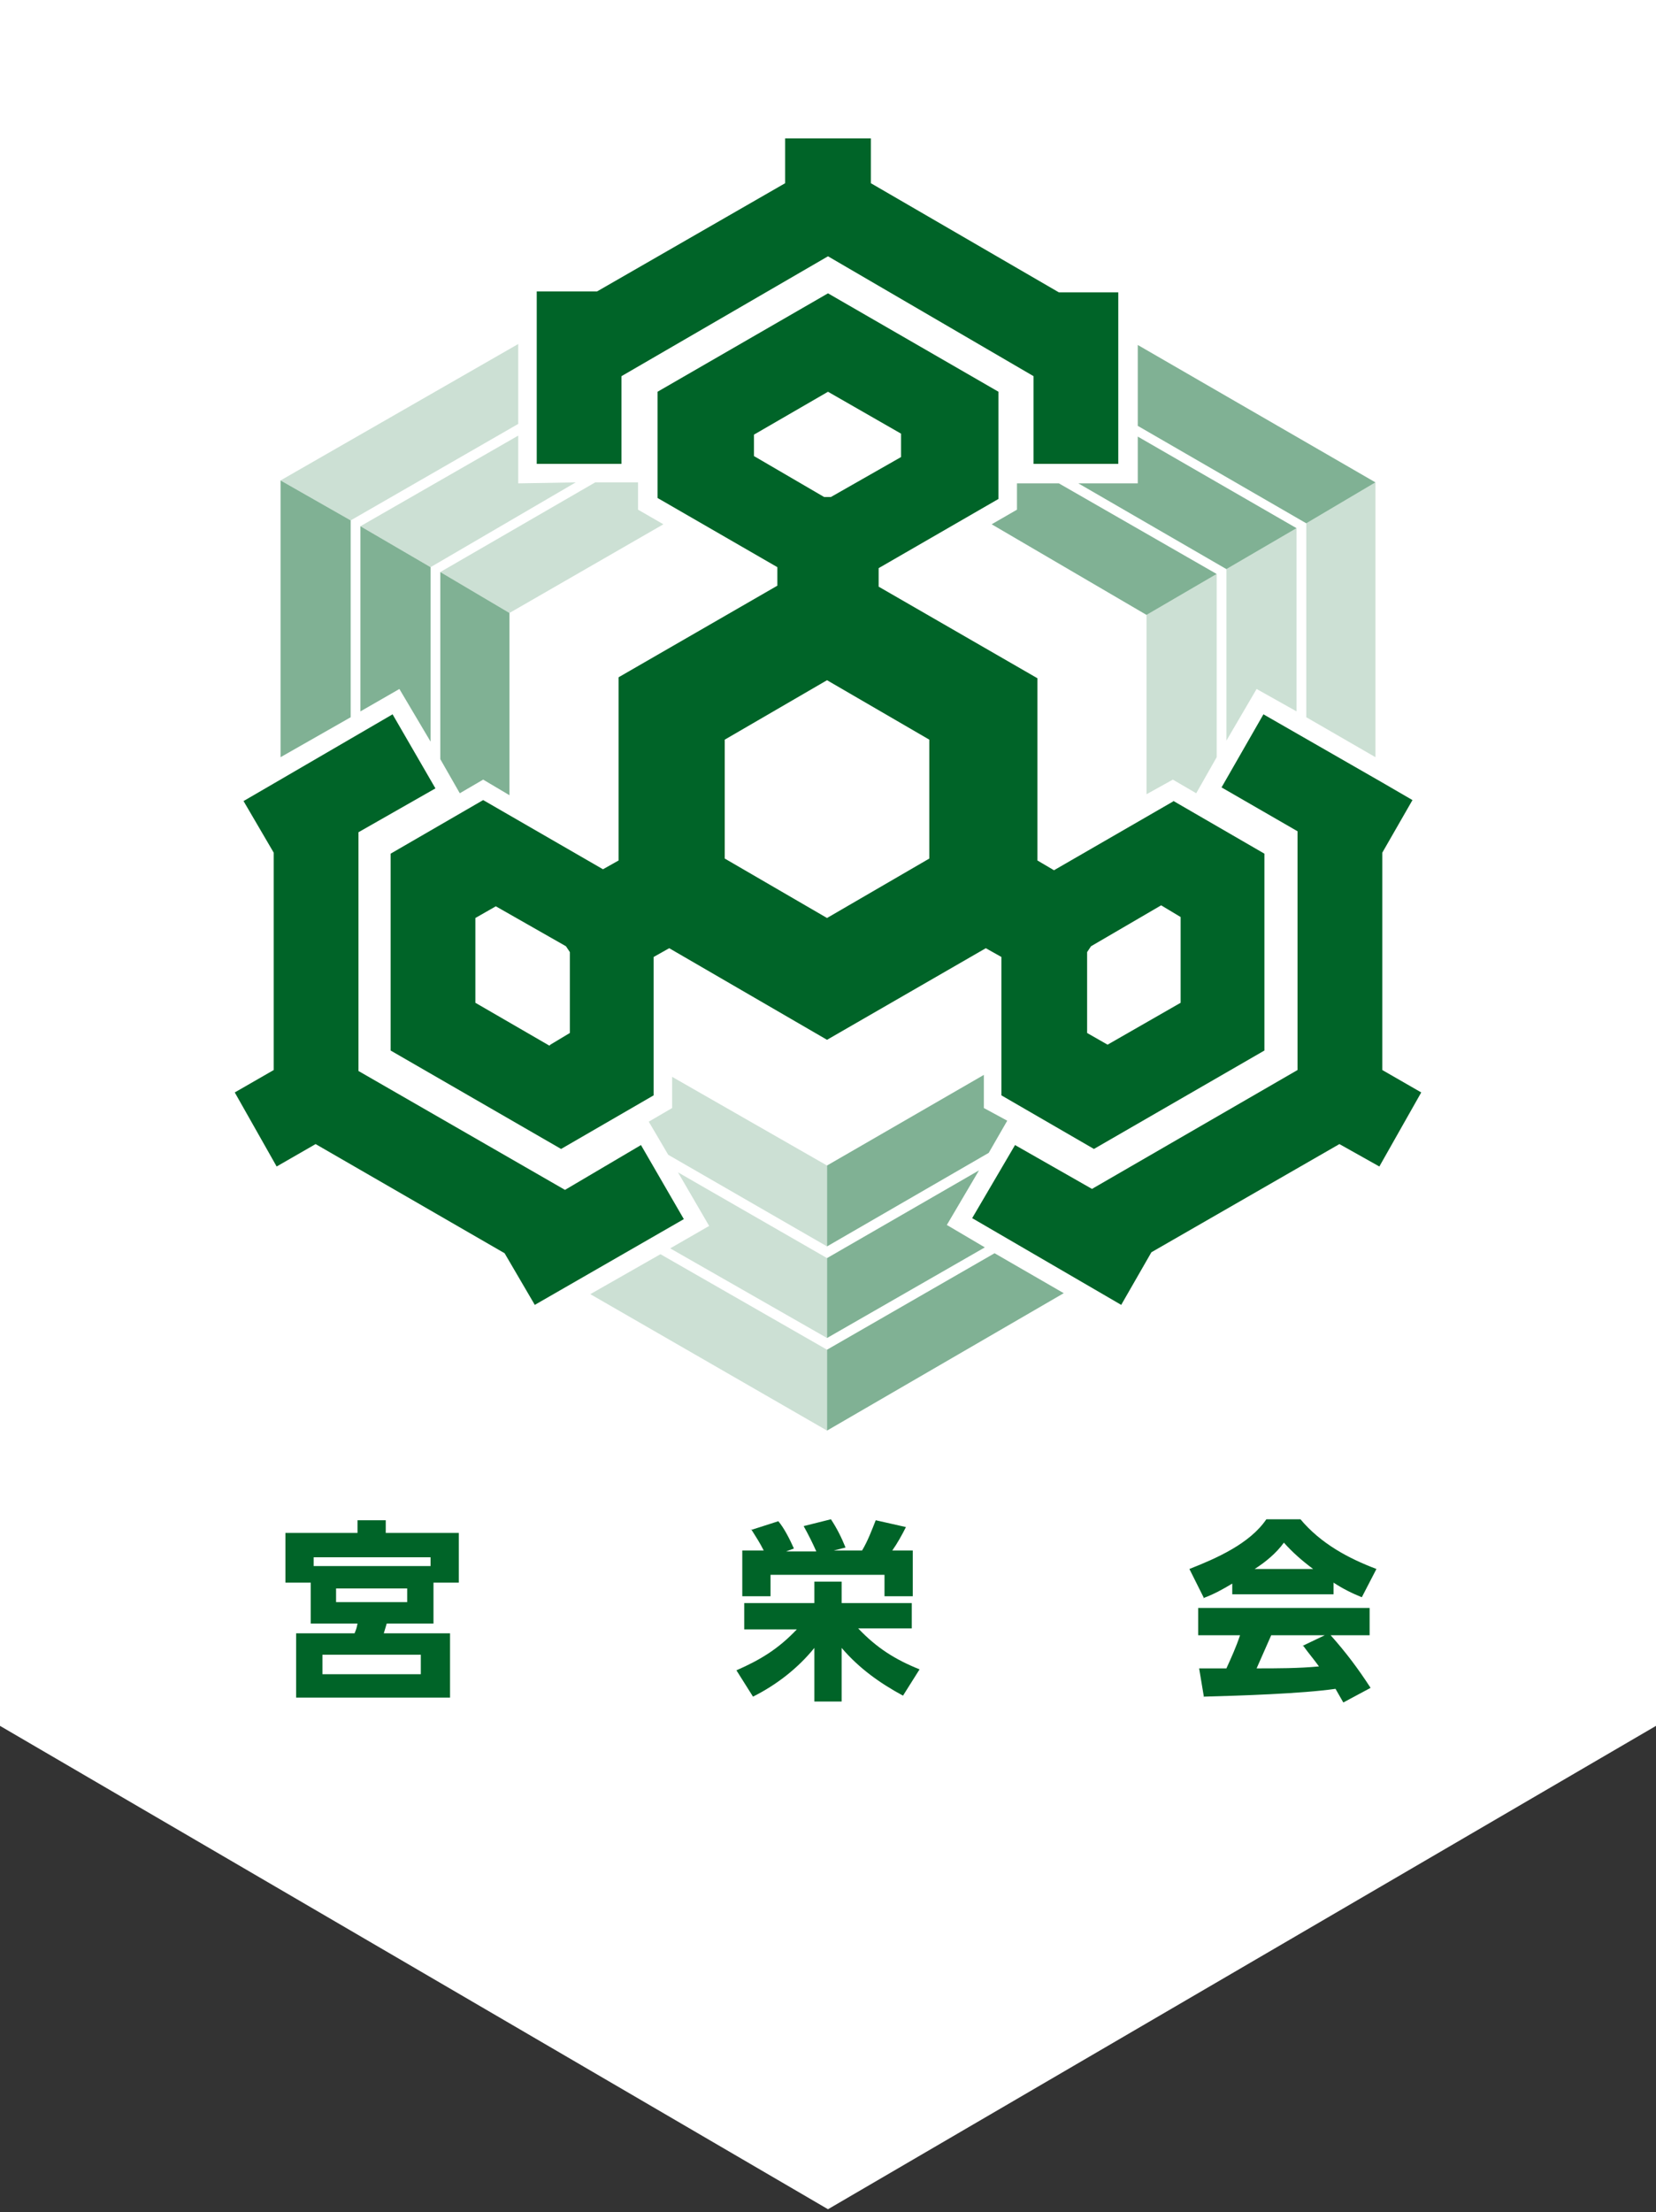
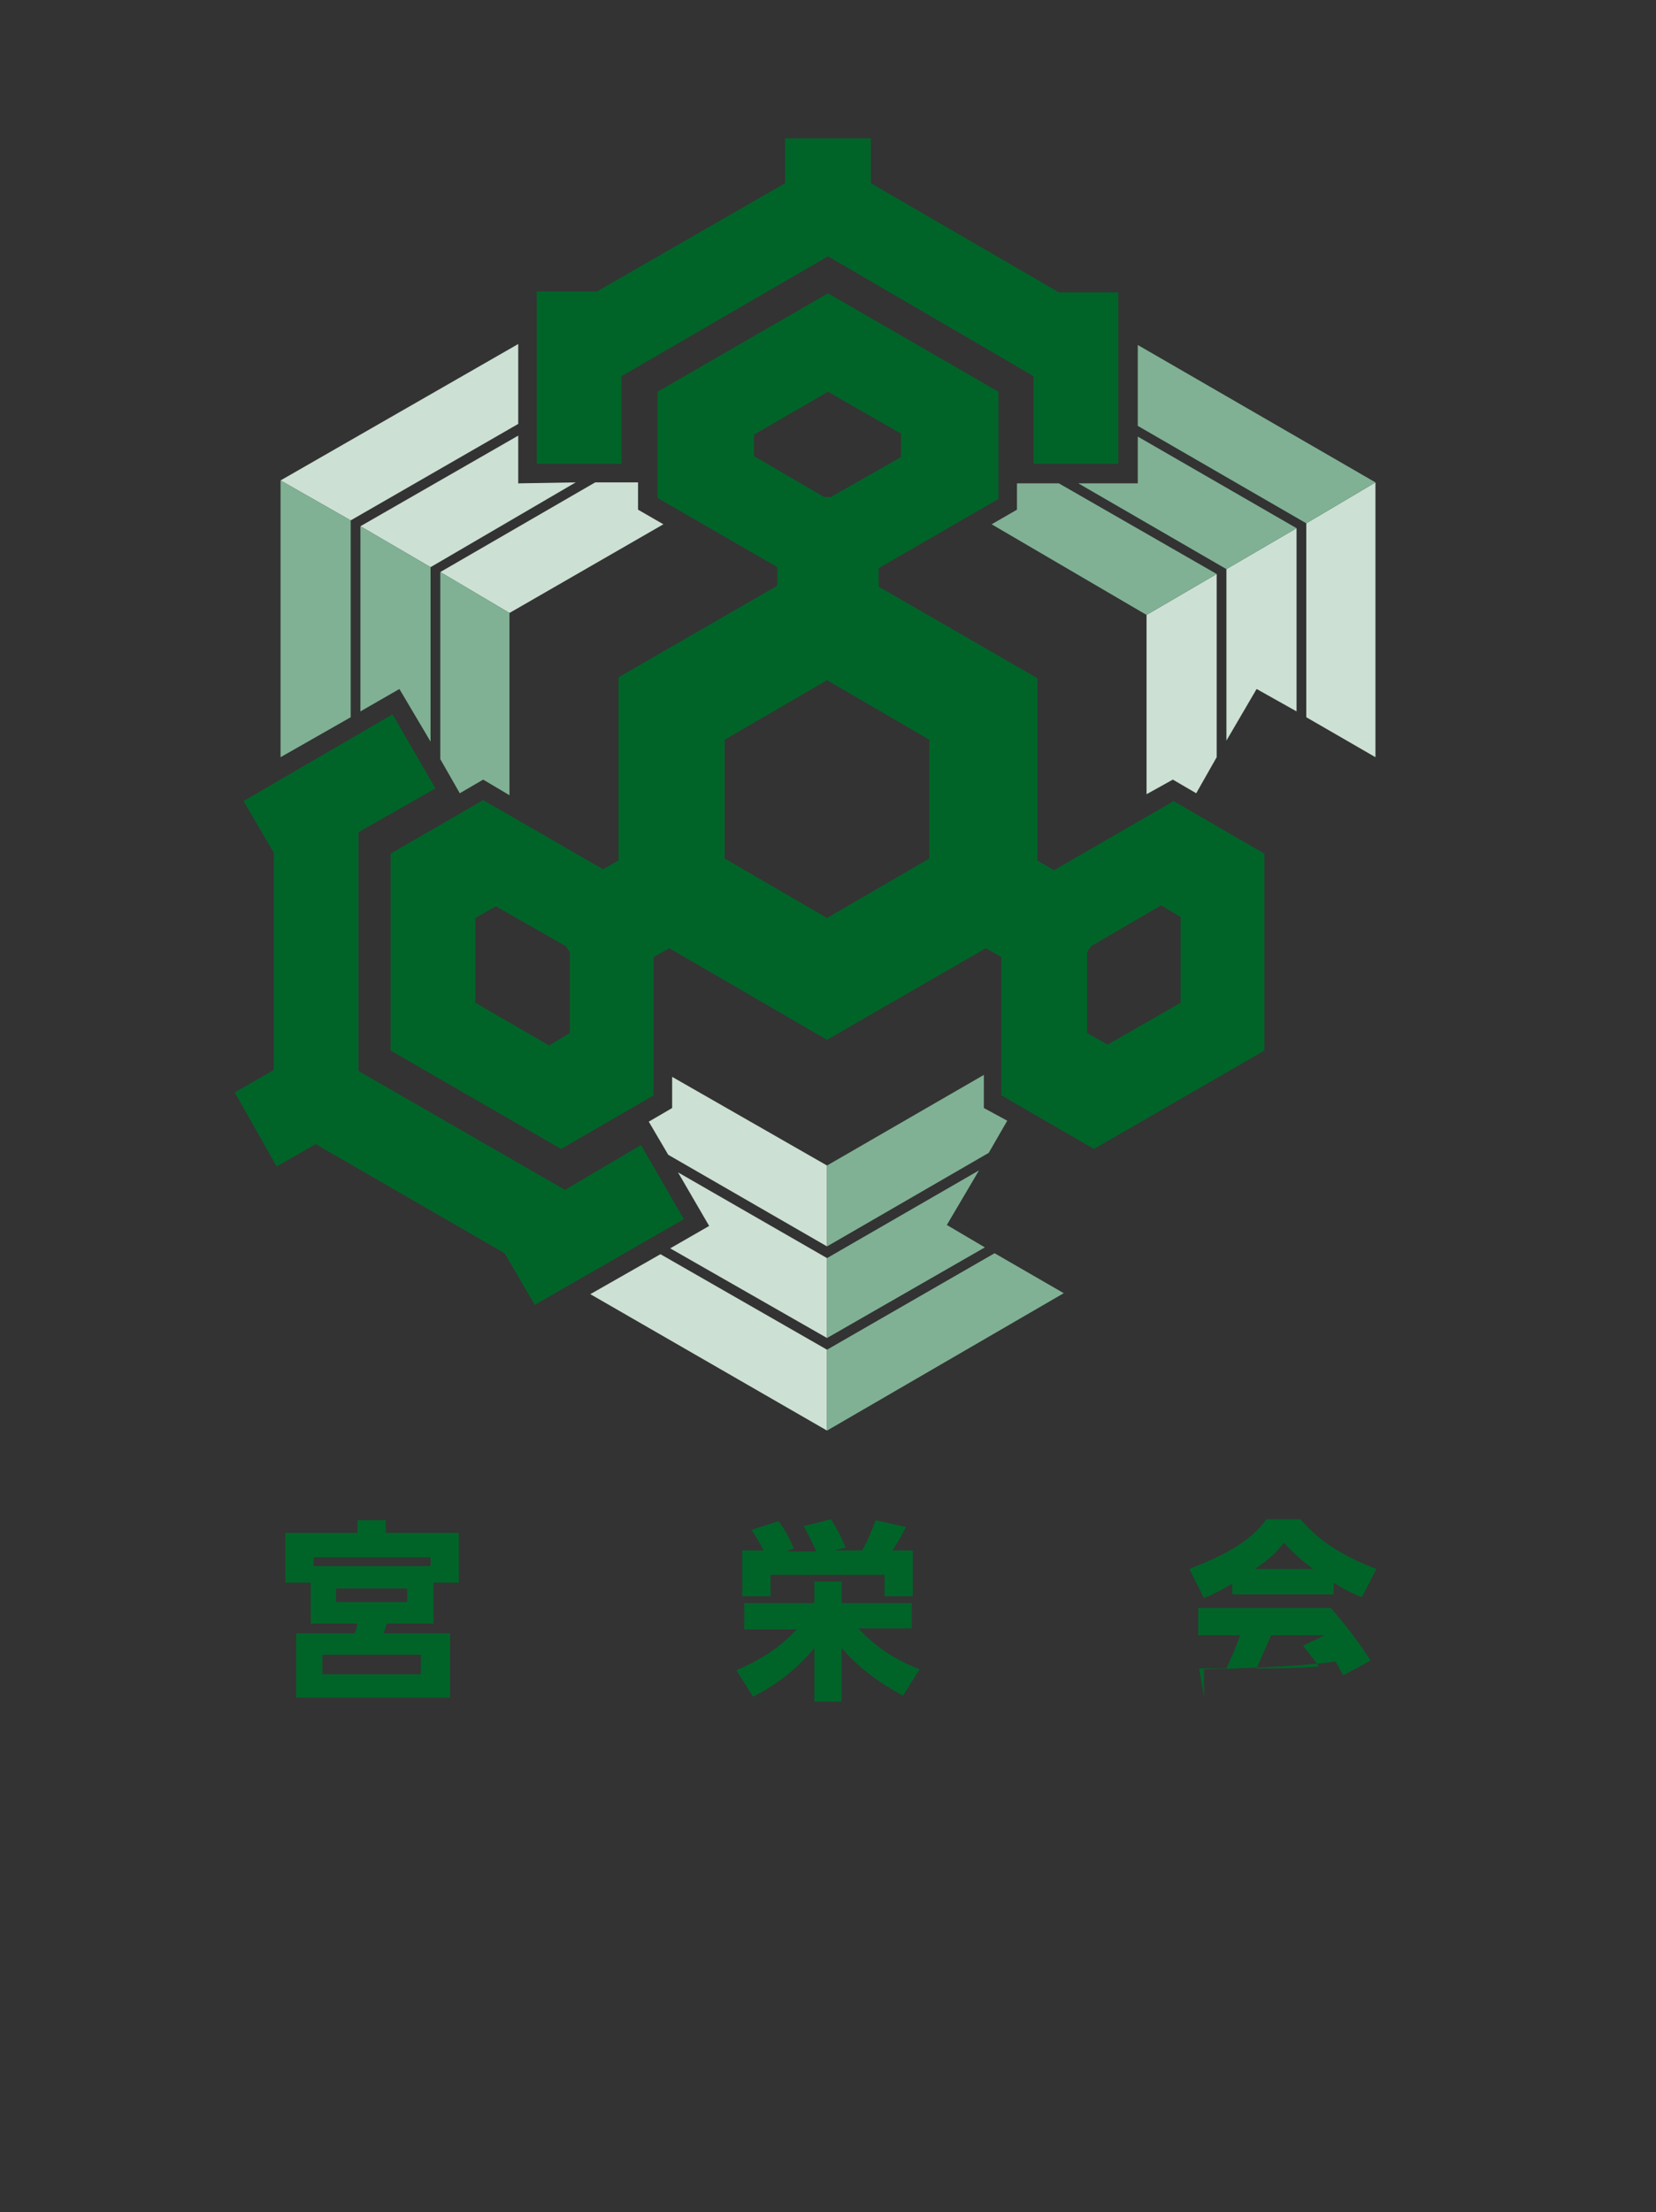
<svg xmlns="http://www.w3.org/2000/svg" id="_レイヤー_1" data-name="レイヤー_1" version="1.1" viewBox="0 0 170 227">
  <rect x="0" y="0" width="170" height="227" fill="#333333" stroke="none" />
  <defs>
    <style>
      .st0 {
        fill: #fff;
      }

      .st1 {
        fill: #006428;
      }

      .st2 {
        fill: #80b194;
      }

      .st3 {
        fill: #cce0d4;
      }
    </style>
  </defs>
-   <polygon class="st0" points="170 177.1 170 0 0 0 0 177.1 85 226.7 170 177.1" />
  <g>
    <g>
      <path class="st1" d="M44.6,166.6h-4.9c-.1.3-.2.7-.3,1h6.8v6.6h-15.8v-6.6h6c.2-.5.2-.5.3-1h-4.8v-4.2h-2.6v-5.1h7.4v-1.3h2.9v1.3h7.5v5.1h-2.6v4.2ZM44.2,159.8h-12v.9h12v-.9ZM33.1,169.8v2h10.1v-2h-10.1ZM34.5,163v1.4h7.3v-1.4h-7.3Z" />
      <path class="st1" d="M76.4,167.1v-2.6h7.2v-2.2h2.8v2.2h7.2v2.6h-5.5c1.9,2,3.8,3.2,6.3,4.2l-1.7,2.7c-2.4-1.3-4.5-2.8-6.3-4.9v5.5h-2.8v-5.5c-1.7,2.1-3.9,3.8-6.3,5l-1.7-2.7c2.5-1.1,4.3-2.2,6.2-4.2h-5.4ZM77.1,157l2.8-.9c.6.7,1.2,1.9,1.6,2.8l-.8.3h3.1c-.4-.9-.8-1.7-1.3-2.6l2.8-.7c.6.9,1.1,1.9,1.5,2.9l-1.2.3h2.9c.6-1,1-2.1,1.4-3.1l3.1.7c-.4.8-.9,1.7-1.4,2.4h2.1v4.7h-2.9v-2.2h-11.7v2.2h-2.9v-4.7h2.2c-.4-.8-.8-1.4-1.3-2.2Z" />
-       <path class="st1" d="M123.6,164l-1.5-3c2.8-1.1,6.2-2.6,7.9-5.1h3.5c2.1,2.5,4.9,4,7.8,5.1l-1.5,2.9c-1-.4-2-.9-2.9-1.5v1.2h-10.4v-1.1c-1,.6-1.9,1.1-3,1.5ZM123.6,174.2l-.5-3c.2,0,.5,0,.7,0h2.1c.5-1.1,1-2.2,1.4-3.4h-4.3v-2.8h17.6v2.8h-4c1.6,1.8,2.8,3.4,4.1,5.4l-2.8,1.5c-.3-.5-.5-.9-.8-1.4-3.5.5-9.8.7-13.5.8ZM134.8,161c-1.2-.9-2.1-1.7-3-2.7-.8,1.1-1.9,2-3,2.7h6ZM133.7,168.9l2.3-1.1h-5.5c-.5,1.1-1,2.3-1.5,3.4,2.1,0,4.3,0,6.4-.2-.5-.7-1.1-1.4-1.6-2.1Z" />
+       <path class="st1" d="M123.6,164l-1.5-3c2.8-1.1,6.2-2.6,7.9-5.1h3.5c2.1,2.5,4.9,4,7.8,5.1l-1.5,2.9c-1-.4-2-.9-2.9-1.5v1.2h-10.4v-1.1c-1,.6-1.9,1.1-3,1.5ZM123.6,174.2l-.5-3c.2,0,.5,0,.7,0h2.1c.5-1.1,1-2.2,1.4-3.4h-4.3v-2.8h17.6h-4c1.6,1.8,2.8,3.4,4.1,5.4l-2.8,1.5c-.3-.5-.5-.9-.8-1.4-3.5.5-9.8.7-13.5.8ZM134.8,161c-1.2-.9-2.1-1.7-3-2.7-.8,1.1-1.9,2-3,2.7h6ZM133.7,168.9l2.3-1.1h-5.5c-.5,1.1-1,2.3-1.5,3.4,2.1,0,4.3,0,6.4-.2-.5-.7-1.1-1.4-1.6-2.1Z" />
    </g>
    <g>
      <g>
        <polygon class="st1" points="108.7 30 89.4 18.8 89.4 14.2 80.6 14.2 80.6 18.8 61.3 29.9 55.1 29.9 55.1 33.5 55.1 47.6 63.8 47.6 63.8 38.6 85 26.3 106.1 38.6 106.1 47.6 114.8 47.6 114.8 33.5 114.8 30 108.7 30" />
        <polygon class="st1" points="54.9 133.9 70.2 125.1 65.8 117.5 58 122.1 36.8 109.9 36.8 85.4 44.7 80.9 40.3 73.3 28.1 80.4 28.1 80.4 25 82.2 28.1 87.5 28.1 109.8 24.1 112.1 28.4 119.7 32.4 117.4 51.8 128.6 54.9 133.9" />
        <path class="st1" d="M120.5,82.2l-12.3,7.1-1.7-1v-18.7l-16.3-9.4v-1.9l12.3-7.1v-11l-17.5-10.1-17.5,10.1v10.9l12.3,7.1v1.9l-16.3,9.4v18.8l-1.6.9-12.3-7.1-9.5,5.5v20.2l17.5,10.1,9.5-5.5v-14.2l1.6-.9,16.2,9.4,16.3-9.4,1.6.9v14.2l9.5,5.5,17.5-10.1v-20.2l-9.5-5.5ZM77.4,44.6l7.6-4.4,7.5,4.3v2.4l-7.2,4.1h-.7l-7.2-4.2v-2.3ZM56.4,107.3l-7.6-4.4v-8.7l2.1-1.2,7.2,4.1.4.6v8.3l-2,1.2ZM74.4,88.1v-12.2l10.5-6.1,10.5,6.1v12.2l-10.5,6.1-10.5-6.1ZM121.2,102.9l-7.5,4.3-2.1-1.2v-8.3l.4-.6,7.2-4.2,2,1.2v8.7Z" />
-         <polygon class="st1" points="141.6 119.7 145.9 112.1 141.9 109.8 141.9 87.5 145 82.1 141.9 80.3 141.9 80.3 129.7 73.3 125.4 80.8 133.2 85.3 133.2 109.8 112.1 122 104.2 117.5 99.8 125 115.1 133.9 118.2 128.5 137.5 117.4 141.6 119.7" />
      </g>
      <g>
        <g>
          <polygon class="st3" points="65.5 49.5 61.1 49.5 45.2 58.7 52.3 62.9 68.1 53.8 65.5 52.3 65.5 49.5" />
          <polygon class="st3" points="53.2 44.7 37 54 44.2 58.2 59.1 49.5 53.2 49.6 53.2 44.7" />
          <polygon class="st3" points="28.8 49.3 36 53.4 53.2 43.5 53.2 35.3 28.8 49.3" />
          <polygon class="st2" points="49.6 80 52.3 81.6 52.3 62.9 45.2 58.7 45.2 77.9 47.2 81.4 49.6 80" />
          <polygon class="st2" points="41 70.7 44.2 76.1 44.2 58.2 37 54 37 73 41 70.7" />
          <polygon class="st2" points="36 53.4 28.8 49.3 28.8 77.7 36 73.6 36 53.4" />
        </g>
        <g>
          <polygon class="st3" points="122.8 81.4 124.9 77.7 124.9 58.9 117.7 63.1 117.7 81.5 120.4 80 122.8 81.4" />
          <polygon class="st3" points="133.1 73 133.1 54.2 125.9 58.4 125.9 76 129 70.7 133.1 73" />
          <polygon class="st3" points="141.2 49.5 134.1 53.7 134.1 73.6 141.2 77.7 141.2 49.5" />
          <polygon class="st2" points="104.4 52.3 101.8 53.8 117.7 63.1 124.9 58.9 108.7 49.6 104.4 49.6 104.4 52.3" />
          <polygon class="st2" points="116.8 49.6 110.7 49.6 125.9 58.4 133.1 54.2 116.8 44.8 116.8 49.6" />
          <polygon class="st2" points="134.1 53.7 141.2 49.5 116.8 35.4 116.8 43.7 134.1 53.7" />
        </g>
        <g>
          <polygon class="st3" points="66.6 115.1 68.6 118.5 84.9 127.9 84.9 119.6 69 110.5 69 113.7 66.6 115.1" />
          <polygon class="st3" points="69.6 120.3 72.8 125.8 68.8 128.1 84.9 137.3 84.9 129.1 69.6 120.3" />
          <polygon class="st3" points="84.9 146.8 84.9 138.5 67.8 128.7 60.6 132.8 84.9 146.8" />
          <polygon class="st2" points="101 113.7 101 110.3 84.9 119.6 84.9 127.9 101.5 118.3 103.4 115 101 113.7" />
          <polygon class="st2" points="100.5 120.1 84.9 129.1 84.9 137.3 101.1 128 97.2 125.7 100.5 120.1" />
          <polygon class="st2" points="84.9 138.5 84.9 146.8 109.2 132.7 102.1 128.6 84.9 138.5" />
        </g>
      </g>
    </g>
  </g>
</svg>